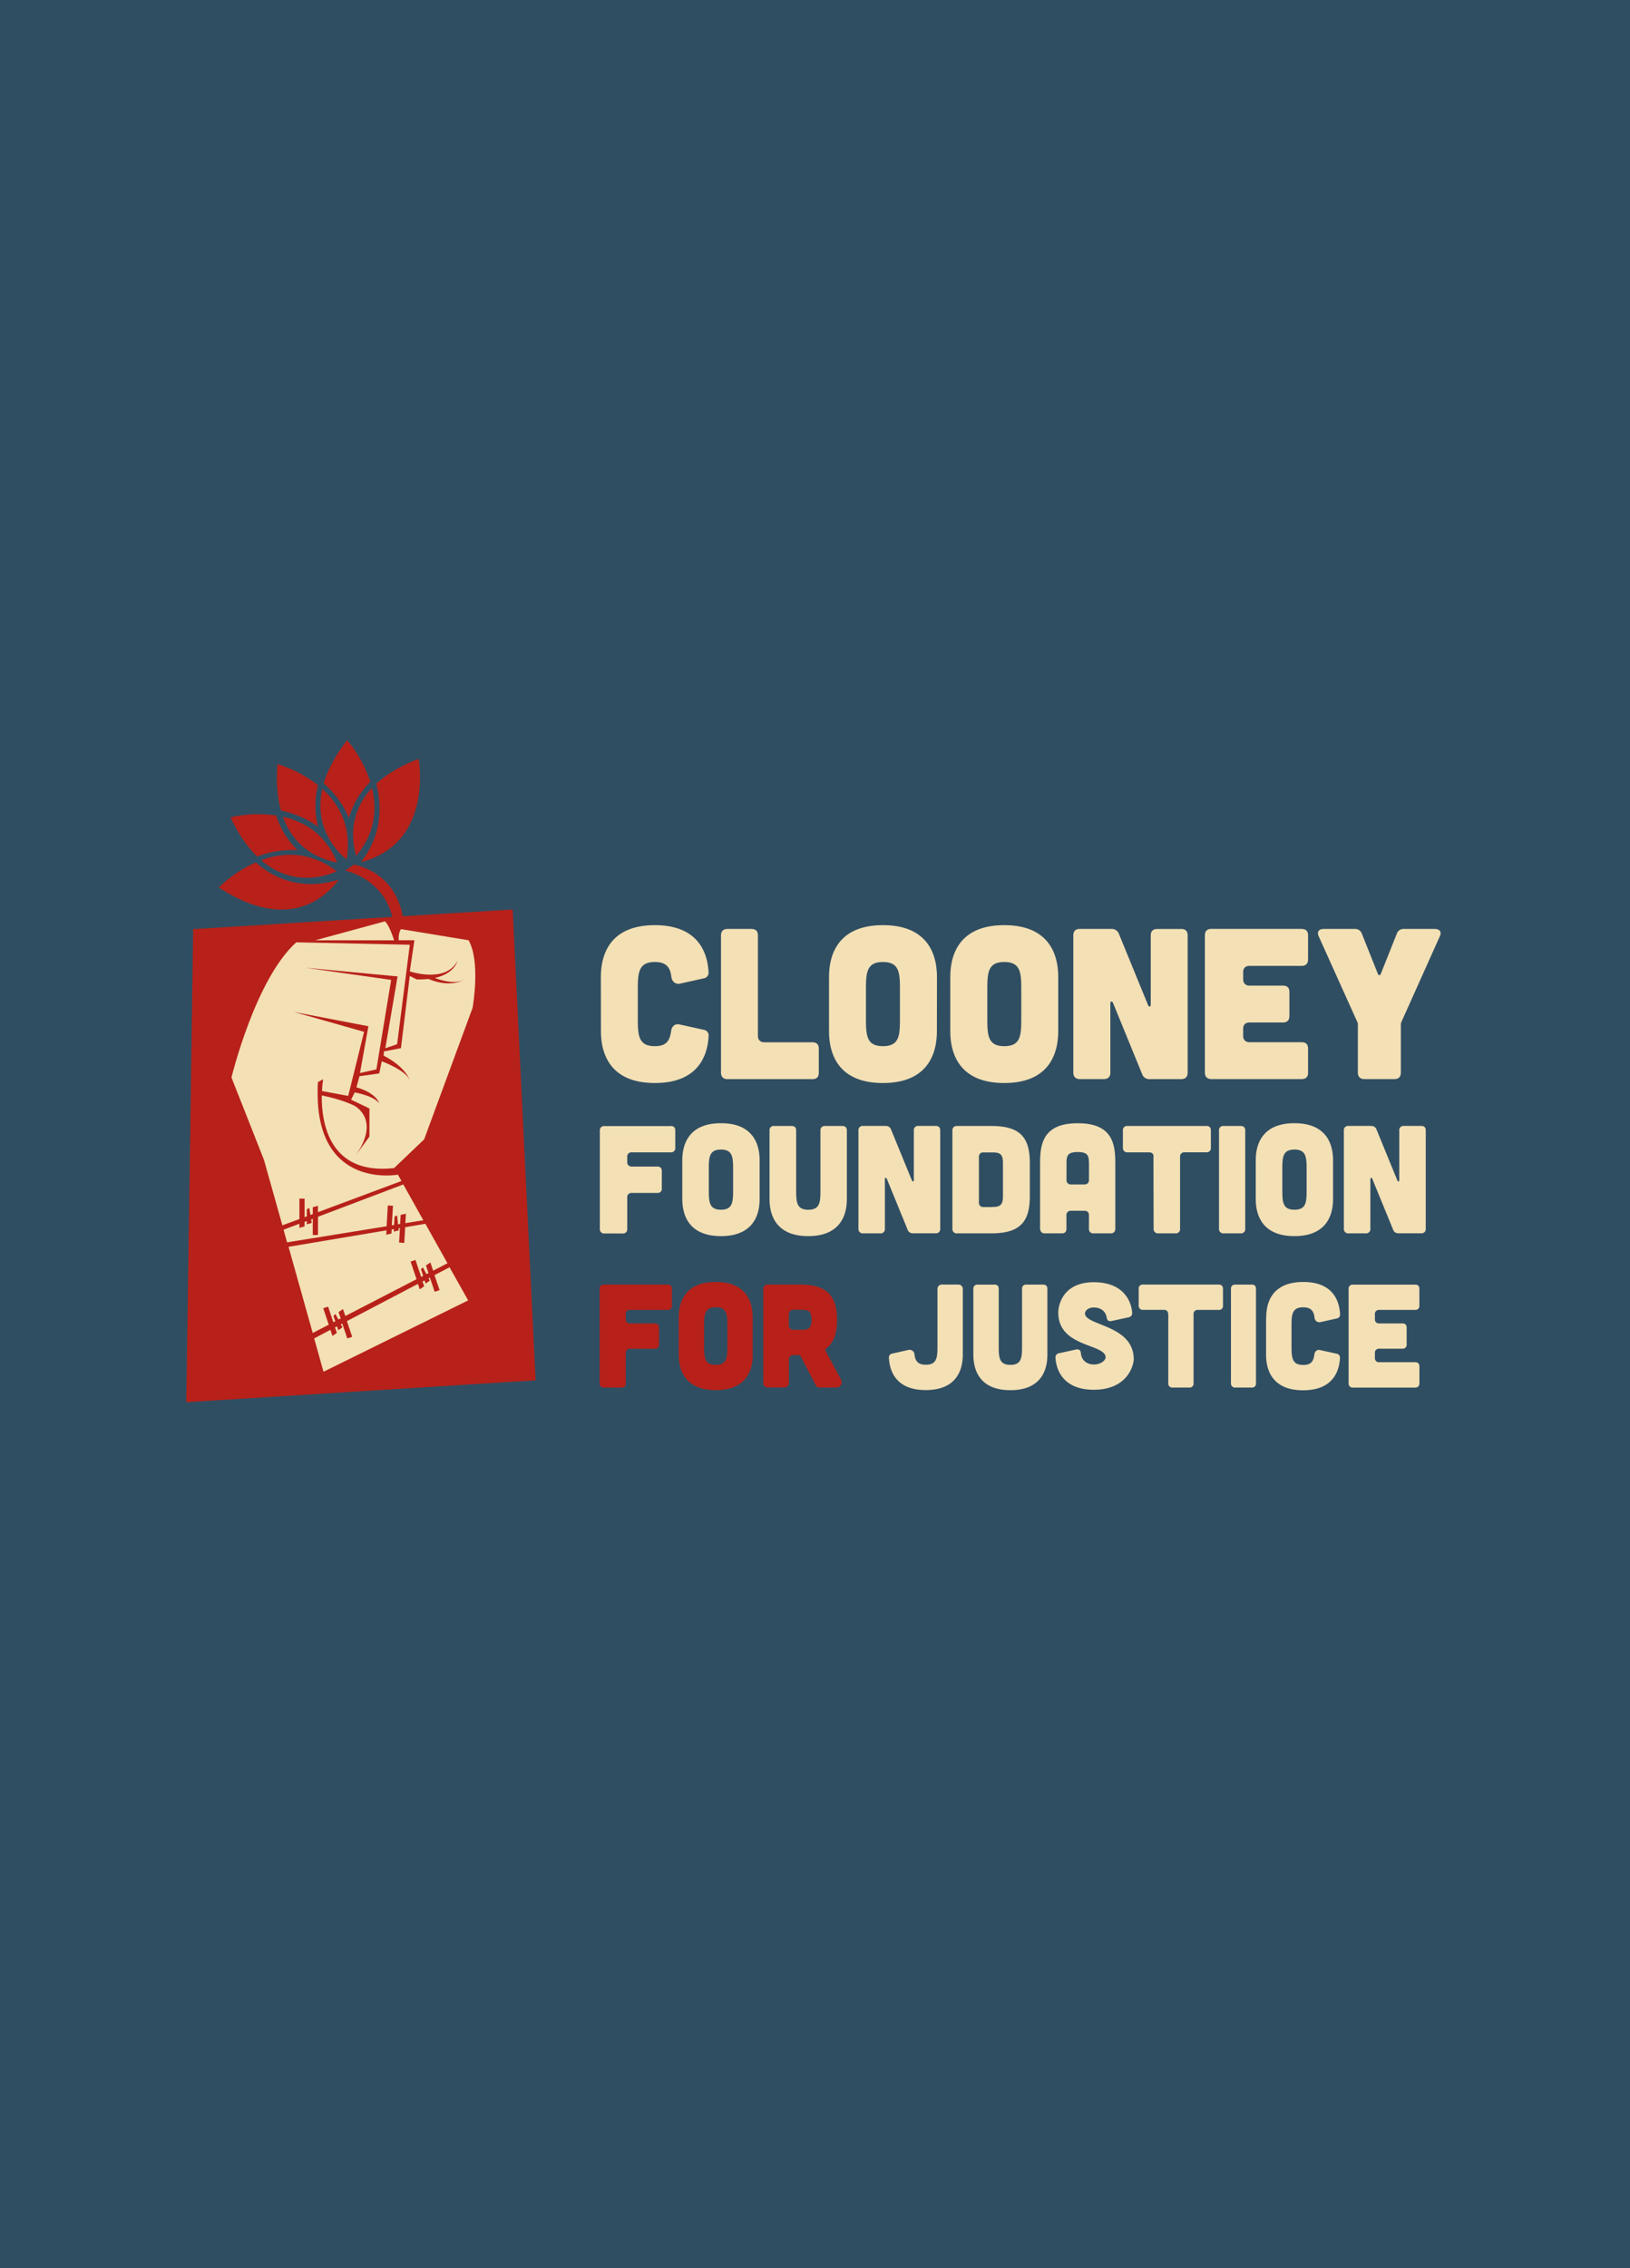
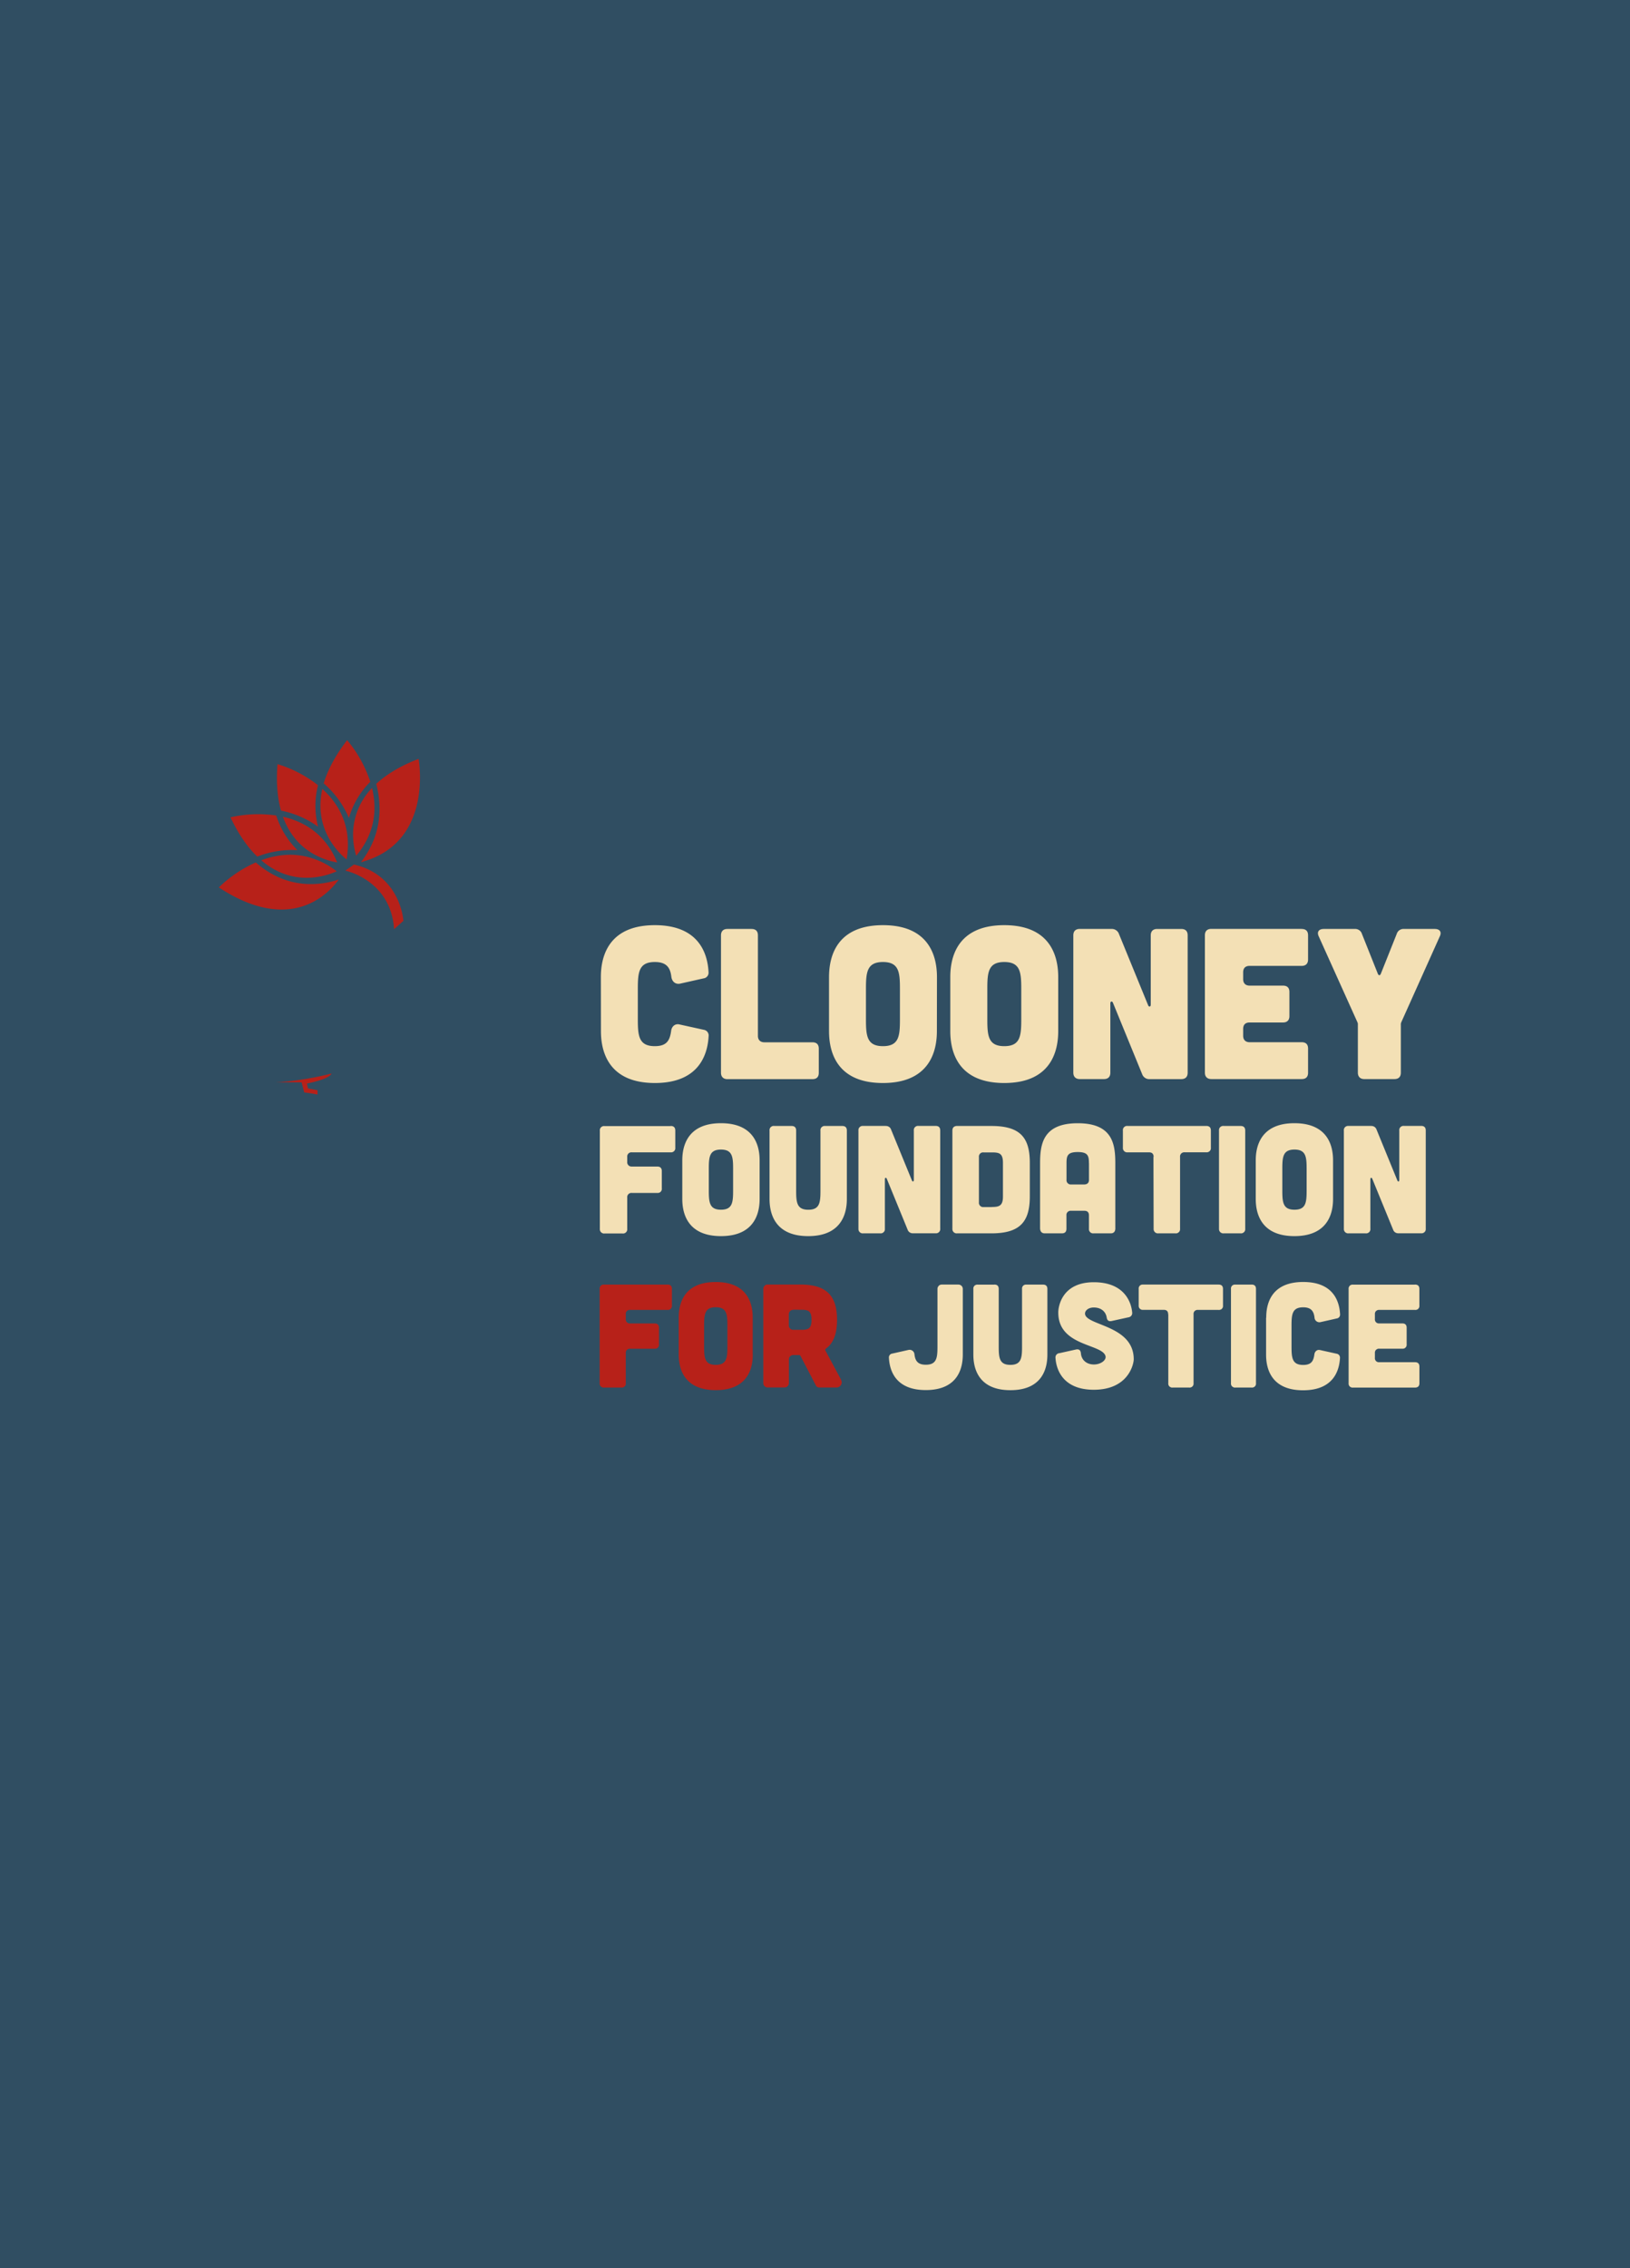
<svg xmlns="http://www.w3.org/2000/svg" width="460" height="640">
  <defs>
    <clipPath id="a">
      <path fill="none" d="M52.57 208.84h353.97v186.82H52.57z" />
    </clipPath>
  </defs>
  <path fill="#304e62" d="M0 0h460v640H0z" />
  <g clip-path="url(#a)" fill="none">
    <path d="M86.64 305.73s6.2-1.14 6.94-2.83c0 0-7.8 2.13-15.67 2.46l7.21.05.73 2.83s1.55.18 3.76.6v-1.21l-2.7-.52-.27-1.38z" fill="#b72119" />
-     <path d="M108.62 259.61l-19.91 2.94h-5.9l-6.64 7.36-13.27 33.11 15.49 42.68 12.53 42.68 42.77-21.34-19.17-36.79 5.16-4.41 6.64-17.66 10.33-30.9-2.95-12.5-25.07-5.15z" fill="#f3e0b5" />
-     <path d="M144.68 256.63l-90.16 5.54-1.94 133.48 98.57-6.18-6.47-132.85zm-36.05 3.34c1.34 1.21 2.58 5.34 2.58 5.34H88.99l19.64-5.34zm-34.17 67.22l-4.11-10.42-5.03-12.74s6.72-27.78 18.3-38.14l32.03.69-3.58 28.06-3.33 1.14 3.46-20.27-25.93-2.44 24.12 3.42-4.17 25.26-4.63 1.03 2.38-13.21-20.93-4.01 19.71 5.59-4.48 18.08-7.4-1.37c.04-1.12.14-2.23.31-3.34l-1.46.81c-.05.81-.08 1.55-.08 2.29v1.21c.18 26.8 22.65 22.62 22.65 22.62l1.01 1.79-23.57 8.8v-1.8l-1.46.4v1.92l-.67.25-.32-1.95-.69.33v2.02l-.63.23v-5.22H84.5v5.75l-4.81 1.78-5.22-18.55h-.03zm5.59 19.79l4.44-1.68v1.15l1.46-.4v-1.28l.63-.23v.93l1.39-.4-.16-.98.46-.18v4.58h1.47v-5.16l24.08-9.12 5.65 10.11-5.08.81.16-2.66-1.48.33-.15 2.57-.59.09-.26-2.5-.71.29-.15 2.39-.64.1.33-5.51-1.46-.08-.32 5.86-28.11 4.54-.99-3.57h.03zm1.35 4.83l27.67-4.65-.08 1.24 1.48-.33.07-1.15.64-.1-.06.69 1.42-.33-.07-.6.4-.07-.24 4.11 1.46.08.26-4.43 5.7-.95 6.23 11.13-4.04 2.09-.78-2.32-1.25.86.72 2.13-.58.3-1.01-1.91-.55.54.63 1.86-.56.29-1.61-4.77-1.38.45 1.68 4.98-20.09 10.38-.67-1.96-1.25.86.6 1.77-.64.33-.84-1.57-.55.54.51 1.49-.56.29-1.47-4.39-1.38.46 1.57 4.63-4.53 2.34-6.82-24.3v-.03zm9.9 35.26l-2.64-9.41 4.58-2.42.58 1.72 1.25-.86-.53-1.55.56-.29.37 1.09 1.18-.84-.46-.82.4-.22 1.42 4.2 1.38-.46-1.49-4.43 20.04-10.51.52 1.53 1.25-.86-.46-1.35.56-.29.3.89 1.18-.84-.35-.66.38-.2 1.35 4.01 1.38-.48-1.43-4.22 4.25-2.22 5.25 9.35-40.86 20.15h.02zm42.07-102.66s0 .05-.03.07l-.54 1.45-13.1 35.56-8.49 8.11c-18.3 2.02-20.49-12.74-20.41-20.52 2.83.59 6.35 1.52 9.14 2.88.76.4 7.35 4.32.37 14.14l3.95-5.4v-7.93l-5.18-2.47 1.02-2.06s5.45.94 6.92 3.1c0 0-.59-2.83-6.43-4.53l.86-3.14 5.57-.78.71-3.43s6.81 2.49 7.89 5.31c0 0-.98-3.59-7.36-6.91l.11-1.19 4.78-.91 2.49-20.38 1.95.97c1.12.04 2.23 0 3.35-.11 6.47 2.75 10.27.06 10.27.06-2.5 1.52-6.27.5-8.49-.35 5.6-1.24 6.35-4.77 6.35-4.77-3.35 6.36-13.42 2.91-13.42 2.91l1.3-8.78h-4.44c-.11-2.29.65-3.14.65-3.14l19.08 3.14c3.36 5.9 1.26 18.41 1.12 19.09z" fill="#b72119" />
    <path d="M97.45 245.66s12.83 2.61 13.77 16.52l2.62-2.35s-.73-12.86-13.95-15.88l-2.45 1.71zm-25.26-2.31c-3.87 1.72-7.4 4.1-10.43 7.05 20.32 13.36 31.01 1.73 33.84-2.23-4.88 1.62-14.35 3.13-23.42-4.82zm11.72-3.49a24.065 24.065 0 01-5.96-9.75c-4.29-.63-8.66-.45-12.9.51 2.33 4.94 4.89 8.51 7.55 11.08 3.6-1.4 7.45-2.03 11.31-1.83z" fill="#b72119" />
    <path d="M95.02 245.85c-2.67-2.1-5.78-3.56-9.11-4.26-4.4-.89-8.58-.19-12.18 1.15 8.97 7.72 18.4 4.41 21.25 3.13h.03zm-5.28-24.29a35.11 35.11 0 00-11.42-5.95c-.43 5.32 0 9.62.98 13.11 3.77.75 7.33 2.3 10.45 4.54-.98-3.84-.98-7.87 0-11.72zm5.2 21.3c-.98-2.32-2.36-4.45-4.06-6.3-3.21-3.44-7.19-5.23-11.04-6.11 1.75 4.87 4.62 7.93 7.56 9.87 2.29 1.48 4.85 2.51 7.55 2.99l.21.04-.21-.49zm3.53-12.05c1.11-3.86 3.18-7.38 6.03-10.21-1.41-4.3-3.62-8.29-6.54-11.75-3.46 4.49-5.52 8.56-6.61 12.19 3.1 2.68 5.53 6.02 7.12 9.78zm-.67 3.46c-.97-5.02-3.71-8.83-6.84-11.66-1.17 5.27-.26 9.55 1.3 12.83a20.94 20.94 0 005.54 7.06c.08-.49.16-.97.21-1.45.28-2.26.22-4.55-.2-6.8zm4.06 9.01c20.69-5.44 16.27-29.15 16.27-29.15-5.33 2.05-9.19 4.48-11.95 7.04 1.71 6.62 1.51 14.5-4.32 22.11z" fill="#b72119" />
    <path d="M104.99 222.35a18.884 18.884 0 00-5.33 12.3c-.08 1.92.11 3.84.56 5.71.09.4.21.78.3 1.12 5.49-6.52 5.87-13.38 4.47-19.11z" fill="#b72119" />
    <path d="M169.57 275.76c0-4 .84-14.71 15.23-14.71 12.93 0 14.93 8.66 15.16 13.3.03.39-.08.8-.34 1.11-.24.32-.6.53-1 .59l-6.73 1.51c-1.28.24-2.24-.6-2.42-1.88-.3-2.67-1.39-4.23-4.67-4.23-4.49 0-4.8 2.84-4.8 7.51v8.72c0 4.66.3 7.51 4.8 7.51 3.33 0 4.24-1.57 4.61-4.36.18-1.27 1.15-2.06 2.37-1.76l6.87 1.51c.4.07.77.29 1.01.61.24.33.37.73.32 1.14-.24 4.6-2.24 13.26-15.16 13.26-14.38 0-15.23-10.71-15.23-14.71l-.02-15.11zm42.5-13.64c1.21 0 1.82.61 1.82 1.82v28.34c0 1.15.67 1.82 1.82 1.82h13.54c1.21 0 1.82.6 1.82 1.81v6.78c0 1.21-.61 1.81-1.82 1.81h-23.96c-1.15 0-1.82-.67-1.82-1.81v-38.75c0-1.21.67-1.82 1.82-1.82h6.79zm52.33 28.76c0 4-.84 14.71-15.23 14.71s-15.21-10.71-15.21-14.71v-15.12c0-4 .84-14.71 15.23-14.71s15.23 10.71 15.23 14.71l-.02 15.12zm-10.43-11.92c0-4.66-.3-7.51-4.79-7.51s-4.8 2.84-4.8 7.51v8.72c0 4.66.3 7.51 4.8 7.51s4.79-2.84 4.79-7.51v-8.72zm44.67 11.92c0 4-.84 14.71-15.23 14.71s-15.23-10.71-15.23-14.71v-15.12c0-4 .84-14.71 15.23-14.71s15.23 10.7 15.23 14.71v15.12zm-10.43-11.92c0-4.66-.3-7.51-4.79-7.51s-4.79 2.84-4.79 7.51v8.72c0 4.66.3 7.51 4.79 7.51s4.79-2.84 4.79-7.51v-8.72zm25.43-16.84c.46-.03.91.08 1.3.34s.68.62.83 1.05l8.25 20.16c.24.54.73.42.73-.18v-19.55c0-1.21.67-1.82 1.82-1.82h6.78c1.21 0 1.82.61 1.82 1.82v38.74c0 1.15-.61 1.81-1.82 1.81h-8.89c-.46.03-.91-.08-1.3-.34s-.68-.62-.83-1.05l-8.25-20.16c-.24-.54-.73-.42-.73.18v19.55c0 1.15-.61 1.81-1.82 1.81h-6.81c-1.15 0-1.82-.67-1.82-1.81v-38.74c0-1.21.67-1.82 1.82-1.82h8.92zm53.69 0c1.21 0 1.82.61 1.82 1.82v6.78c0 1.15-.61 1.82-1.82 1.82h-14.68c-1.15 0-1.82.6-1.82 1.81v1.94c0 1.15.67 1.82 1.82 1.82h9.41c1.21 0 1.82.6 1.82 1.81v6.78c0 1.15-.61 1.81-1.82 1.81h-9.41c-1.15 0-1.82.6-1.82 1.81v1.94c0 1.15.67 1.82 1.82 1.82h14.68c1.21 0 1.82.6 1.82 1.81v6.78c0 1.21-.61 1.81-1.82 1.81h-25.48c-1.15 0-1.82-.67-1.82-1.81v-38.75c0-1.21.67-1.82 1.82-1.82h25.48zm14.95 0c.45-.04.9.08 1.28.33s.66.63.79 1.06l4.49 11.26c.24.54.61.54.84 0l4.49-11.26c.13-.43.41-.81.79-1.06s.83-.37 1.28-.33h8.67c1.4 0 2.02.84 1.4 2.12l-10.86 24.21c-.09.23-.14.48-.12.72v13.5c0 1.15-.61 1.81-1.82 1.81h-8.49c-1.15 0-1.82-.67-1.82-1.81v-13.5c.02-.24-.02-.5-.12-.72l-10.91-24.21c-.61-1.27 0-2.12 1.4-2.12h8.72zm-193.01 55.59c.86 0 1.3.43 1.3 1.3v4.83c.02.18 0 .36-.06.53s-.15.32-.28.44c-.12.12-.28.22-.44.28-.17.06-.35.08-.53.06h-10.94c-.18-.02-.36 0-.53.06s-.32.15-.44.28c-.12.12-.23.28-.28.44-.06.17-.08.35-.06.53v1.39c-.02.18 0 .35.07.52.06.17.15.32.28.44.12.12.27.22.44.28.17.06.35.08.52.07h7.15c.86 0 1.3.43 1.3 1.3v4.83c.03.18 0 .36-.05.53s-.15.33-.27.45c-.12.13-.28.23-.45.28s-.35.08-.53.06h-7.15c-.18-.02-.36 0-.53.06s-.32.15-.44.28c-.12.12-.23.28-.28.44-.06.17-.08.35-.06.53v8.82c.02.18 0 .36-.06.53s-.15.32-.28.44c-.12.12-.28.22-.44.28-.17.06-.35.08-.53.06h-5.12c-.18.02-.35 0-.52-.07-.17-.06-.31-.16-.44-.28-.12-.12-.22-.27-.27-.44-.06-.17-.08-.34-.07-.52v-27.69c-.02-.18 0-.36.06-.53s.15-.32.28-.44c.12-.12.28-.22.44-.28.17-.06.35-.08.53-.06h18.64zm25.1 20.56c0 2.85-.61 10.52-10.91 10.52s-10.91-7.66-10.91-10.52v-10.82c0-2.85.61-10.52 10.91-10.52s10.91 7.66 10.91 10.52v10.82zm-7.48-8.53c0-3.33-.22-5.37-3.43-5.37s-3.43 2.02-3.43 5.37v6.23c0 3.33.22 5.37 3.43 5.37s3.43-2.02 3.43-5.37v-6.23zm16.49-12.03c.86 0 1.3.43 1.3 1.3v16.97c0 3.33.22 5.37 3.43 5.37s3.43-2.02 3.43-5.37v-16.96c-.02-.18 0-.36.06-.53s.15-.32.28-.44c.12-.12.28-.22.44-.28.17-.06.35-.08.53-.06h4.84c.86 0 1.3.43 1.3 1.3v19.26c0 2.85-.61 10.52-10.91 10.52s-10.91-7.66-10.91-10.52v-19.26c-.02-.18 0-.36.06-.53s.15-.32.28-.44c.12-.12.28-.22.44-.28.17-.06.35-.08.53-.06h4.91zm26.56 0c.33-.02.66.07.93.24.27.18.49.44.59.75l5.9 14.41c.18.4.53.3.53-.13V319c-.02-.18 0-.36.06-.53s.15-.32.28-.44c.12-.12.28-.22.44-.28.17-.06.35-.08.53-.06h4.84c.86 0 1.3.43 1.3 1.3v27.69c.02.18 0 .36-.06.53s-.15.32-.28.44c-.12.12-.28.22-.44.28-.17.06-.35.08-.53.06h-6.36c-.33.02-.66-.07-.93-.24-.27-.18-.49-.44-.59-.75l-5.9-14.41c-.18-.4-.53-.3-.53.13v13.98c.02.18 0 .36-.06.53s-.15.32-.28.44c-.12.12-.28.22-.44.28-.17.06-.35.08-.53.06h-4.84c-.18.02-.36 0-.52-.07-.17-.06-.32-.15-.44-.28-.12-.12-.22-.27-.28-.44-.06-.17-.08-.34-.07-.52v-27.69c-.02-.18 0-.36.06-.53s.15-.32.28-.44c.12-.12.28-.22.44-.28.17-.06.35-.08.53-.06h6.36zm29.84 0c8.16 0 10.84 3.29 10.84 10.39v9.48c0 7.1-2.69 10.43-10.84 10.43h-9.7c-.18.02-.35 0-.52-.07-.17-.06-.32-.15-.44-.28-.12-.12-.22-.27-.28-.44-.06-.17-.08-.34-.07-.52v-27.66c0-.86.43-1.3 1.3-1.34h9.7zm.13 22.86c2.08 0 3.13-.35 3.13-2.94v-9.52c0-2.68-1.04-2.94-3.13-2.94h-2.34c-.18-.02-.36 0-.53.06s-.32.15-.44.28c-.12.12-.23.28-.28.44-.06.17-.08.35-.06.53v12.81c-.02.18 0 .35.07.52.06.17.16.32.28.44.12.12.27.22.44.28s.34.08.52.07h2.34v-.03zm34.85 5.97c0 .95-.43 1.47-1.3 1.47h-4.84c-.18.02-.36 0-.53-.06s-.32-.15-.44-.28c-.12-.12-.22-.28-.28-.44-.06-.17-.08-.35-.06-.53v-3.76c0-.86-.43-1.3-1.3-1.3h-3.73c-.18-.02-.36 0-.53.06a1.177 1.177 0 00-.79 1.25v3.76c0 .86-.43 1.3-1.3 1.3h-4.84c-.81 0-1.3-.52-1.3-1.47V328.2c0-5.45.86-11.26 10.63-11.26s10.6 5.8 10.6 11.26v18.35zm-7.46-18.35c0-2.08-.3-3.12-3.16-3.12s-3.16 1.04-3.16 3.12v4.72c-.02.18 0 .35.07.52.06.17.15.32.28.44.12.12.27.22.44.28.17.06.34.08.52.07h3.73c.87-.05 1.3-.48 1.3-1.34v-4.68zm18.26-1.74c0-.86-.43-1.3-1.3-1.3h-6.06c-.18.02-.35 0-.52-.07-.17-.06-.32-.15-.44-.28-.12-.12-.22-.27-.28-.44-.06-.17-.08-.34-.07-.52v-4.83c-.02-.18 0-.36.06-.53s.15-.32.28-.44c.12-.12.28-.22.44-.28.17-.06.35-.08.53-.06h22.22c.86 0 1.3.43 1.3 1.3v4.83c.02.18 0 .36-.06.53s-.15.32-.28.44c-.12.12-.28.22-.45.28-.17.06-.35.08-.53.06h-6.06c-.18-.02-.36 0-.53.06s-.32.15-.45.28-.22.28-.28.44c-.06.17-.08.35-.06.53v20.25c.02.18 0 .36-.06.53s-.15.32-.28.44-.28.22-.44.28c-.17.06-.35.08-.53.06h-4.84c-.18.02-.35 0-.52-.07-.17-.06-.32-.15-.44-.28-.12-.12-.22-.27-.28-.44-.06-.17-.08-.34-.07-.52l-.05-20.25h.04zm24.55-8.74c.86 0 1.3.43 1.3 1.3v27.69c.02.18 0 .36-.06.53s-.15.32-.28.44c-.12.12-.28.22-.45.28-.17.06-.35.08-.53.06h-4.77c-.18.02-.35 0-.52-.07s-.32-.15-.44-.28c-.12-.12-.22-.27-.28-.44-.06-.17-.08-.34-.07-.52v-27.69c-.02-.18 0-.36.06-.53s.15-.32.28-.44c.12-.12.28-.22.45-.28.17-.06.35-.08.53-.06h4.78zm26.09 20.56c0 2.85-.61 10.52-10.91 10.52s-10.91-7.66-10.91-10.52v-10.82c0-2.85.61-10.52 10.91-10.52s10.91 7.66 10.91 10.52v10.82zm-7.46-8.53c0-3.33-.22-5.37-3.43-5.37s-3.43 2.02-3.43 5.37v6.23c0 3.33.22 5.37 3.43 5.37s3.43-2.02 3.43-5.37v-6.23zm18.2-12.03c.33-.02.66.07.93.24.27.18.48.44.59.75l5.9 14.42c.17.4.53.3.53-.13V319c-.02-.18 0-.36.06-.53s.15-.32.28-.44c.12-.12.28-.22.45-.28.17-.06.35-.08.53-.06h4.85c.86 0 1.3.43 1.3 1.3v27.69c.02.18 0 .36-.06.53s-.15.32-.28.44c-.12.12-.28.22-.45.28-.17.06-.35.08-.53.06h-6.36c-.33.02-.66-.07-.93-.24-.27-.18-.48-.44-.59-.75l-5.9-14.41c-.17-.4-.53-.3-.53.13v13.98c.02.18 0 .36-.06.53s-.15.32-.28.44c-.12.12-.28.22-.45.28-.17.06-.35.08-.53.06h-4.85c-.18.02-.35 0-.52-.07s-.32-.15-.44-.28c-.12-.12-.22-.27-.28-.44-.06-.17-.08-.34-.07-.52v-27.69c-.02-.18 0-.36.06-.53s.15-.32.28-.44c.12-.12.28-.22.45-.28.17-.06.35-.08.53-.06h6.37z" fill="#f3e0b5" />
    <path d="M188.37 362.46c.84 0 1.25.41 1.25 1.25v4.66c.02.17 0 .34-.06.5s-.15.31-.26.42a.91.91 0 01-.43.26c-.16.06-.33.08-.5.06h-10.5c-.17-.03-.35 0-.51.05-.16.06-.31.14-.43.26s-.22.26-.27.43c-.06.16-.08.34-.06.51v1.33c-.02.17 0 .34.06.5s.15.3.27.42c.12.12.26.21.42.26s.33.08.5.06h6.87c.84 0 1.25.41 1.25 1.25v4.65c.02.17 0 .34-.06.5s-.15.31-.26.42c-.12.12-.26.21-.43.26s-.33.08-.5.06h-6.87c-.17-.02-.34 0-.5.06s-.31.15-.43.26a.93.93 0 00-.26.42c-.06.16-.08.33-.06.5v8.47c.02.17 0 .34-.06.5s-.15.31-.26.42c-.12.12-.26.21-.43.26-.16.06-.33.08-.5.06h-4.87c-.17.02-.34 0-.5-.06s-.3-.15-.42-.26c-.12-.12-.21-.26-.27-.42-.06-.16-.08-.33-.06-.5v-26.57c-.02-.17 0-.34.06-.5s.15-.31.26-.42c.12-.12.26-.21.43-.26.16-.06.33-.08.5-.06h17.89zm24.07 19.72c0 2.74-.58 10.07-10.44 10.07s-10.46-7.33-10.46-10.07v-10.37c0-2.74.58-10.07 10.44-10.07s10.44 7.35 10.44 10.07v10.37h.02zm-7.16-8.18c0-3.19-.21-5.14-3.29-5.14s-3.29 1.95-3.29 5.14v5.98c0 3.2.21 5.14 3.29 5.14s3.29-1.95 3.29-5.14V374zm32.02 15.27c.14.23.22.5.23.77a1.462 1.462 0 01-.81 1.31c-.24.12-.52.18-.79.15h-4.74c-.2 0-.39-.05-.56-.15a.955.955 0 01-.39-.43l-4.35-8.36a.467.467 0 00-.33-.21h-1.65a1.275 1.275 0 00-.89.33c-.12.11-.22.24-.28.39s-.1.31-.11.48v6.66c0 .16-.02.33-.08.48s-.15.29-.26.41-.24.22-.39.28c-.15.07-.31.1-.48.11h-4.74c-.16 0-.33-.02-.48-.08-.15-.06-.29-.15-.41-.26s-.22-.24-.28-.39-.1-.31-.1-.47v-26.57c0-.16.02-.33.08-.48.06-.15.15-.29.26-.41s.24-.22.39-.28.31-.1.48-.1h9.2c7.41 0 10.4 3.15 10.4 9.96 0 3.86-.96 6.56-3.16 8.14-.08.07-.13.15-.16.24s0 .2.04.29l4.39 8.18v.02zm-13.4-19.68c-.17 0-.33.02-.49.08a1.222 1.222 0 00-.69.64c-.06.15-.1.31-.11.48v3.16c0 .16.02.33.08.48s.15.29.26.41.24.22.39.28c.15.07.31.1.48.11h2.21c2 0 2.99-.25 2.99-2.83s-1-2.83-2.99-2.83l-2.13-.02v.02z" fill="#b72119" />
    <path d="M270.42 362.46c.17 0 .33.02.49.08.15.06.29.14.41.25.12.11.22.24.28.39.07.15.1.31.11.48v18.5c0 2.74-.58 10.07-10.45 10.07-8.86 0-10.24-5.93-10.4-9.13-.02-.27.06-.54.23-.76.17-.22.41-.36.69-.4l4.62-1.04c.2-.04.39-.04.59 0 .2.05.38.13.54.25.16.12.29.27.38.45s.15.37.16.57c.21 1.83.96 2.91 3.2 2.91 3.08 0 3.29-1.95 3.29-5.14v-16.21c0-.16.02-.33.08-.48.06-.15.15-.29.25-.41s.24-.22.39-.28.31-.1.48-.1h4.67-.02zm10.18 0c.84 0 1.25.41 1.25 1.25v16.27c0 3.19.21 5.14 3.29 5.14s3.29-1.95 3.29-5.14v-16.27c-.02-.17 0-.34.05-.5.06-.16.15-.31.26-.42.12-.12.26-.21.43-.26.16-.06.33-.08.5-.06h4.66c.84 0 1.25.41 1.25 1.25v18.47c0 2.74-.58 10.07-10.44 10.07s-10.45-7.35-10.45-10.07v-18.47c-.02-.17 0-.34.05-.5.06-.16.15-.31.26-.42.12-.12.26-.21.43-.26.16-.06.33-.08.5-.06h4.66l.03-.02zm33.08 10.29c-.84.17-1.25-.21-1.37-1.04-.29-1.7-1.66-2.78-3.63-2.78-1.61 0-2.62.96-2.46 1.92.58 3.23 13.73 3.15 13.73 12.7 0 1.25-1.42 8.59-11.27 8.59-8.74 0-10.61-5.73-10.81-8.97-.03-.16 0-.32.03-.47s.11-.3.21-.42c.09-.13.22-.23.36-.31.14-.08.29-.13.45-.15h.05l4.7-1.04c.84-.17 1.29.21 1.37 1.08.17 1.99 1.71 3.15 3.66 3.15s3.54-1.21 3.29-2.33c-.81-3.53-13.33-2.74-13.33-12.29-.04-1.25.7-8.59 10.03-8.59 8.57 0 10.57 5.57 10.82 8.55.02.16 0 .32-.03.47s-.11.3-.21.42c-.09.13-.22.23-.36.31-.14.08-.29.13-.45.16h-.05l-4.72 1.04zm15.98-1.91c0-.83-.41-1.25-1.25-1.25h-5.82c-.17.02-.34 0-.5-.06s-.3-.15-.42-.26c-.12-.12-.21-.26-.26-.42s-.08-.33-.06-.5v-4.65c-.02-.17 0-.34.05-.5.06-.16.15-.31.26-.42.12-.12.26-.21.43-.26.16-.06.33-.08.5-.06h21.3c.84 0 1.25.41 1.25 1.25v4.66c.02.17 0 .34-.05.5-.06.16-.15.31-.26.42a.91.91 0 01-.43.26c-.16.06-.33.08-.5.06h-5.82c-.17-.02-.34 0-.5.06s-.31.15-.43.26c-.12.12-.21.26-.26.42s-.08.33-.06.5v19.43c.02.17 0 .34-.05.5-.06.16-.15.31-.26.42-.12.12-.26.21-.43.26-.16.06-.33.08-.5.06h-4.65c-.17.02-.34 0-.5-.06s-.3-.15-.42-.26a.93.93 0 01-.26-.42c-.06-.16-.08-.33-.06-.5v-19.43h-.05zm23.54-8.38c.84 0 1.25.41 1.25 1.25v26.57c.02.17 0 .34-.05.5-.06.16-.15.31-.26.42-.12.12-.26.21-.43.26-.16.06-.33.08-.5.06h-4.57c-.17.02-.34 0-.5-.06s-.3-.15-.42-.26c-.12-.12-.22-.26-.27-.42s-.08-.33-.06-.5v-26.57c-.02-.17 0-.34.05-.5.06-.16.15-.31.26-.42.12-.12.26-.21.43-.26.16-.06.33-.08.5-.06h4.57zm4.14 9.34c0-2.74.58-10.07 10.44-10.07 8.86 0 10.24 5.93 10.4 9.13.02.27-.06.54-.23.76-.17.22-.41.36-.69.4l-4.62 1.04c-.2.04-.4.04-.59 0-.2-.05-.38-.13-.54-.25-.16-.12-.29-.27-.38-.45-.09-.18-.15-.37-.16-.57-.21-1.82-.96-2.91-3.2-2.91-3.08 0-3.29 1.95-3.29 5.14V380c0 3.19.21 5.14 3.29 5.14 2.29 0 2.91-1.08 3.16-2.99.12-.87.81-1.41 1.61-1.21l4.7 1.04c.28.05.53.2.69.42.17.23.25.51.22.79-.17 3.15-1.54 9.1-10.4 9.1-9.87 0-10.45-7.35-10.45-10.07v-10.4h.02zm41.97-9.34c.84 0 1.25.41 1.25 1.25v4.66c.02.17 0 .34-.05.5-.06.16-.15.31-.26.42a.93.93 0 01-.42.26c-.16.06-.34.08-.5.06h-10.07c-.17-.02-.34 0-.5.06s-.31.15-.43.26c-.12.12-.21.26-.26.42s-.08.33-.06.5v1.33c-.02.17 0 .34.06.5s.15.3.26.42c.12.12.26.21.42.26s.33.08.5.06h6.47c.84 0 1.25.41 1.25 1.25v4.65c.02.17 0 .34-.06.5s-.15.31-.26.42c-.12.12-.26.21-.42.26s-.33.08-.5.06h-6.47c-.17-.02-.34 0-.5.06s-.31.15-.43.26c-.12.12-.21.26-.26.42s-.08.33-.06.5v1.33c-.02.17 0 .34.06.5s.15.3.26.42.26.21.42.26.33.08.5.06h10.07c.84 0 1.25.41 1.25 1.25v4.66c0 .83-.41 1.25-1.25 1.25h-17.49c-.17.02-.34 0-.5-.06s-.3-.15-.42-.26c-.12-.12-.21-.26-.26-.42s-.08-.33-.06-.5v-26.57c-.02-.17 0-.34.06-.5s.15-.31.26-.42c.12-.12.26-.21.42-.26s.33-.08.5-.06h17.49z" fill="#f3e0b5" />
  </g>
</svg>